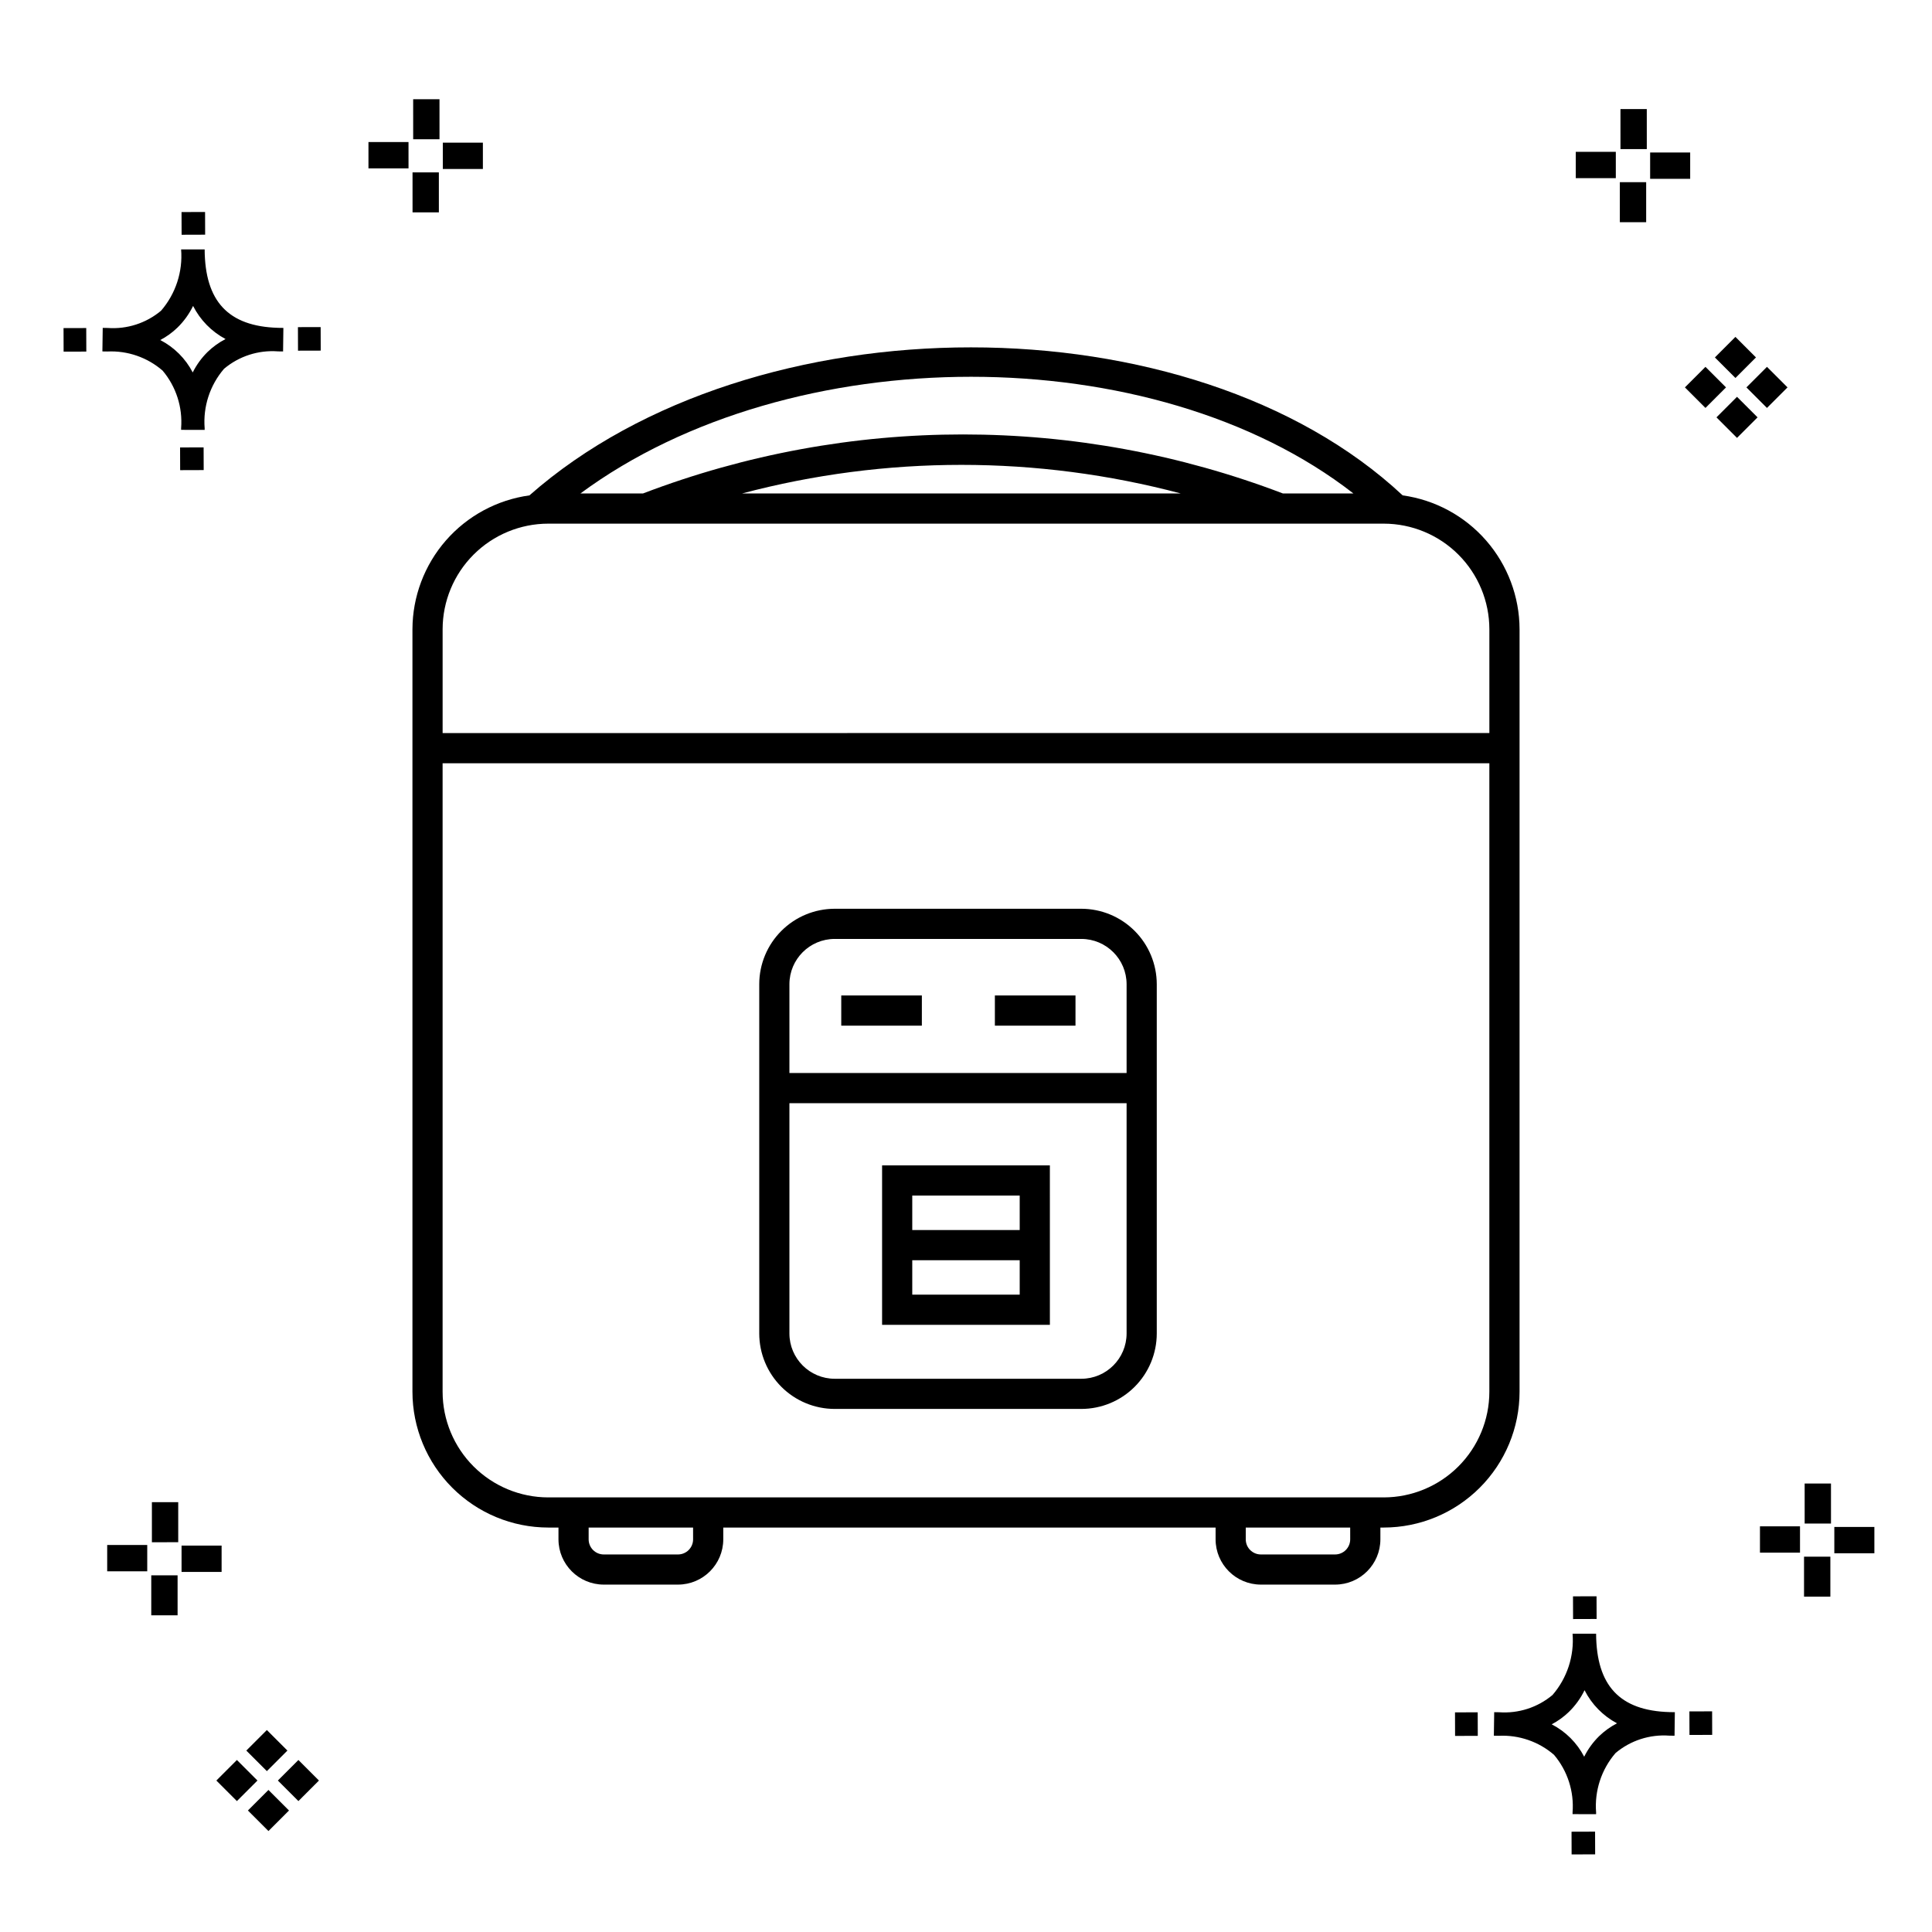
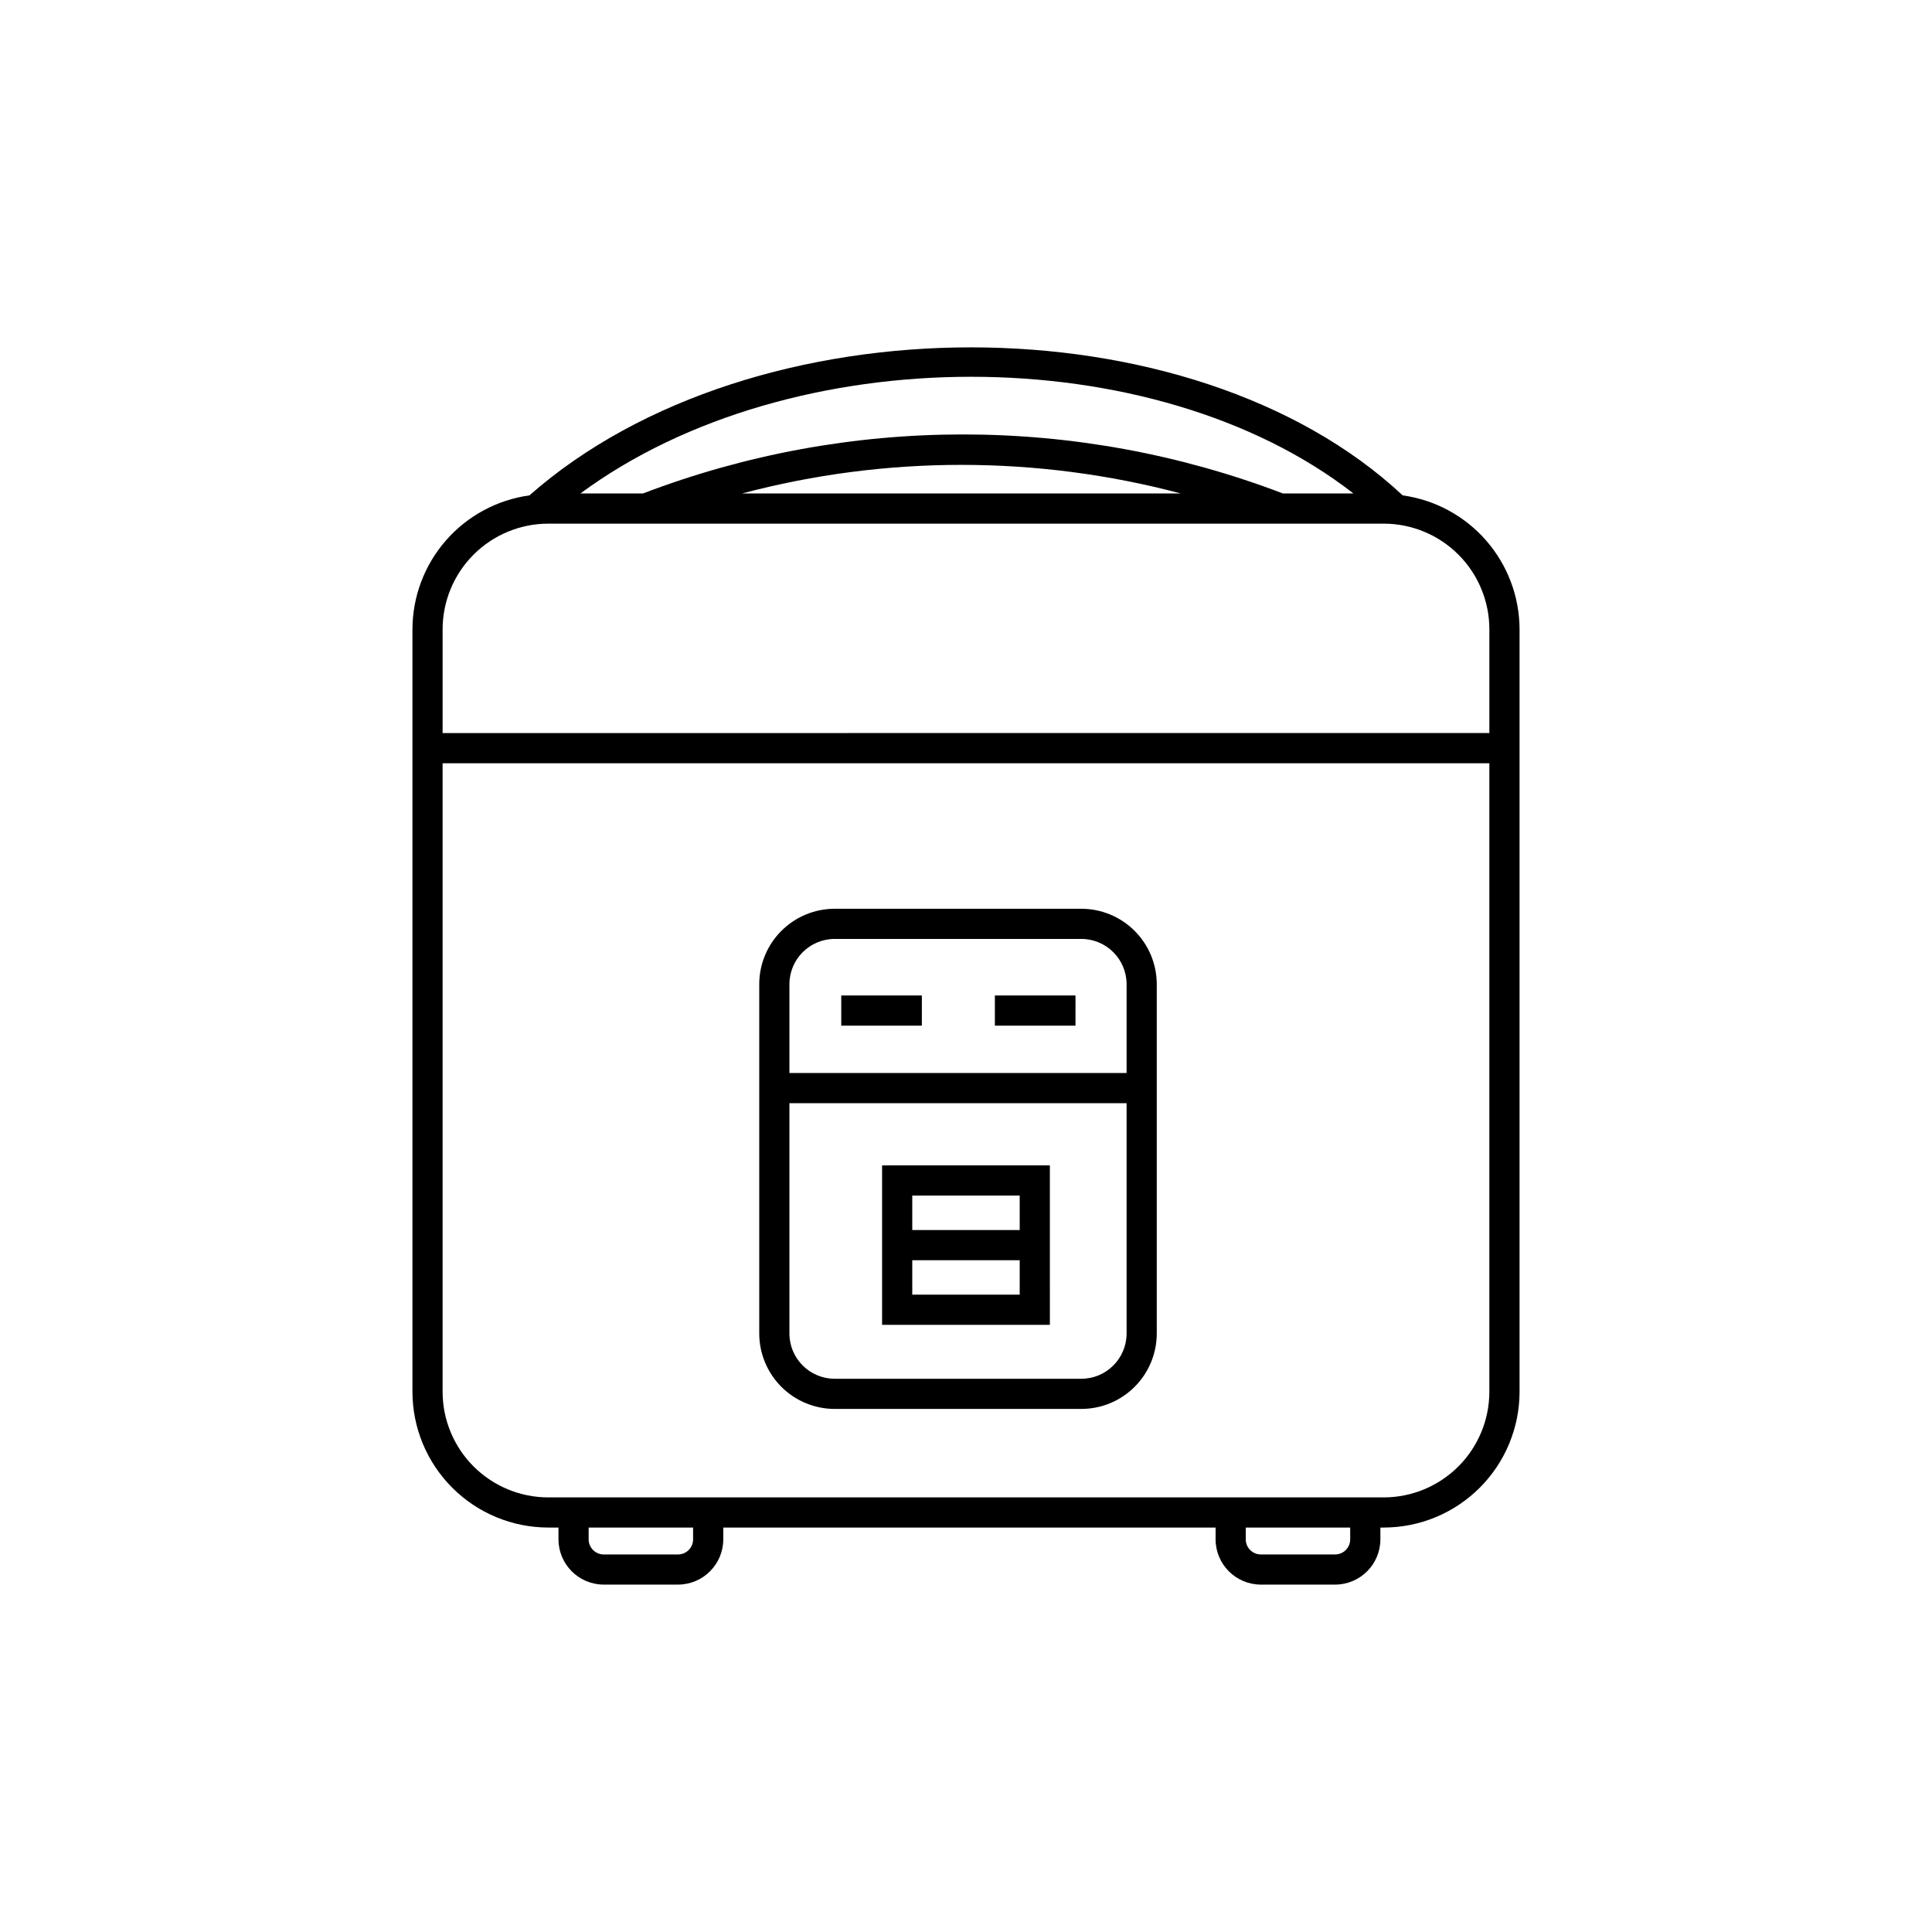
<svg xmlns="http://www.w3.org/2000/svg" fill="#000000" width="800px" height="800px" version="1.1" viewBox="144 144 512 512">
  <g>
-     <path d="m197.96 262.56 0.02 6.016-6.238 0.02-0.02-6.016zm19.738-31.68c0.434 0.023 0.93 0.008 1.402 0.02l-0.082 6.238c-0.449 0.008-0.93-0.004-1.387-0.02v-0.004c-5.172-0.379-10.285 1.277-14.254 4.617-3.746 4.352-5.598 10.023-5.141 15.75v0.449l-6.238-0.016v-0.445c0.434-5.535-1.328-11.02-4.914-15.262-4.047-3.504-9.285-5.316-14.633-5.055h-0.004c-0.434 0-0.867-0.008-1.312-0.02l0.09-6.238c0.441 0 0.879 0.008 1.309 0.02h-0.004c5.129 0.375 10.203-1.266 14.148-4.566 3.879-4.484 5.797-10.34 5.32-16.254l6.238 0.008c0.074 13.766 6.266 20.395 19.461 20.777zm-13.922 2.969h-0.004c-3.703-1.969-6.707-5.031-8.602-8.773-1.043 2.148-2.453 4.098-4.164 5.762-1.352 1.301-2.879 2.406-4.539 3.277 3.691 1.902 6.699 4.902 8.609 8.586 1.004-2.019 2.336-3.856 3.945-5.438 1.41-1.363 3.008-2.516 4.75-3.414zm-42.938-2.898 0.02 6.238 6.016-0.016-0.02-6.238zm68.137-0.273-6.019 0.016 0.02 6.238 6.019-0.016zm-30.609-24.484-0.02-6.016-6.238 0.02 0.02 6.016zm405.96 42.965 5.445 5.445-5.445 5.445-5.445-5.445zm7.941-7.941 5.445 5.445-5.445 5.445-5.445-5.445zm-16.301 0 5.445 5.445-5.445 5.445-5.445-5.445zm7.941-7.941 5.445 5.445-5.441 5.449-5.445-5.445zm-11.992-41.891h-10.613v-6.977h10.613zm-19.707-0.168h-10.613v-6.977h10.613zm8.043 11.668h-6.977v-10.602h6.977zm0.168-19.375h-6.977l-0.004-10.613h6.977zm-308.45 5.273h-10.617v-6.977h10.617zm-19.707-0.168h-10.617v-6.977h10.613zm8.043 11.664h-6.977l-0.004-10.598h6.977zm0.168-19.375h-6.977l-0.004-10.613h6.977zm300 448.52 0.02 6.016 6.238-0.02-0.02-6.016zm25.977-31.699c0.438 0.023 0.93 0.008 1.402 0.02l-0.082 6.238c-0.449 0.008-0.93-0.004-1.387-0.02-5.172-0.379-10.289 1.277-14.254 4.617-3.75 4.352-5.602 10.023-5.144 15.75v0.449l-6.238-0.016v-0.445c0.438-5.539-1.328-11.023-4.91-15.266-4.047-3.504-9.289-5.312-14.633-5.051h-0.004c-0.434 0-0.867-0.008-1.312-0.02l0.09-6.238c0.441 0 0.879 0.008 1.309 0.02h-0.004c5.129 0.371 10.203-1.266 14.145-4.566 3.879-4.484 5.797-10.34 5.32-16.254l6.238 0.008c0.074 13.762 6.266 20.395 19.461 20.773zm-13.922 2.969-0.004 0.004c-3.703-1.969-6.707-5.031-8.602-8.773-1.043 2.148-2.453 4.098-4.168 5.762-1.352 1.301-2.879 2.406-4.539 3.277 3.691 1.902 6.699 4.898 8.609 8.586 1.004-2.019 2.34-3.859 3.945-5.438 1.41-1.363 3.012-2.516 4.754-3.414zm-42.938-2.898 0.02 6.238 6.016-0.016-0.02-6.238zm68.137-0.273-6.019 0.016 0.02 6.238 6.019-0.016zm-30.609-24.48-0.02-6.016-6.238 0.02 0.02 6.016zm73.609-17.414-10.613 0.004v-6.977h10.613zm-19.707-0.164h-10.613v-6.977h10.613zm8.043 11.664h-6.977v-10.598h6.977zm0.168-19.375h-6.977l-0.004-10.613h6.977zm-414.09 70.602 5.445 5.445-5.445 5.445-5.445-5.445zm7.941-7.941 5.445 5.445-5.445 5.445-5.445-5.445zm-16.301 0 5.445 5.445-5.445 5.445-5.445-5.445zm7.941-7.941 5.445 5.445-5.445 5.445-5.445-5.445zm-11.996-41.895h-10.613v-6.973h10.613zm-19.707-0.164h-10.613v-6.977h10.613zm8.043 11.664h-6.977v-10.598h6.977zm0.168-19.375-6.977 0.004v-10.617h6.977z" />
    <path d="m515.72 275.28c-55.934-52.293-172.02-52.305-231.41-0.004v0.004c-8.578 1.184-16.438 5.426-22.137 11.945-5.695 6.519-8.848 14.879-8.871 23.535v202.07c0.008 9.539 3.805 18.688 10.551 25.434 6.746 6.746 15.895 10.543 25.434 10.551h2.715v3.125c0.008 6.621 5.375 11.988 11.996 11.996h19.68c6.621-0.008 11.988-5.375 11.996-11.996v-3.125h130.47v3.125c0.008 6.621 5.375 11.988 11.996 11.996h19.68c6.621-0.008 11.988-5.375 11.996-11.996v-3.125h0.898c9.539-0.008 18.688-3.805 25.434-10.551 6.746-6.746 10.543-15.895 10.551-25.434v-202.07c-0.023-8.652-3.172-17.004-8.863-23.523-5.688-6.519-13.543-10.766-22.113-11.957zm-13.047-0.508-18.684 0.004c-54.609-20.859-114.99-20.859-169.6 0h-16.574c55.832-41.227 151.93-41.242 204.86 0zm-45.742 0-116.29 0.004c38.105-10.109 78.188-10.109 116.29 0zm-167.64 7.996 221.42 0.004c7.422 0.008 14.535 2.961 19.781 8.207 5.246 5.246 8.199 12.363 8.207 19.781v27.504l-277.4 0.004v-27.508c0.008-7.418 2.961-14.535 8.207-19.781 5.246-5.246 12.363-8.199 19.781-8.207zm38.387 269.18c-0.004 2.207-1.793 3.996-4 4h-19.68c-2.207-0.004-3.996-1.793-4-4v-3.125h27.676zm174.14 0c-0.004 2.207-1.793 3.996-4 4h-19.68c-2.207-0.004-3.996-1.793-4-4v-3.125h27.676zm8.895-11.121h-221.43c-7.418-0.008-14.531-2.961-19.781-8.207-5.246-5.246-8.199-12.363-8.207-19.781v-166.57h277.4v166.57c-0.008 7.418-2.961 14.535-8.207 19.781-5.246 5.246-12.359 8.199-19.781 8.207zm-132.95-45.734h44.469l-0.004-42.254h-44.465zm7.996-7.996v-9.129h28.473v9.129zm28.473-26.262v9.137h-28.473v-9.137zm16.328-76.004h-65.359c-5.301 0.008-10.383 2.113-14.129 5.863-3.75 3.746-5.859 8.828-5.863 14.129v92.566c0.004 5.301 2.113 10.383 5.863 14.133 3.746 3.746 8.828 5.856 14.129 5.859h65.363c5.301-0.004 10.383-2.113 14.129-5.859 3.75-3.75 5.856-8.832 5.863-14.133v-92.566c-0.008-5.301-2.113-10.383-5.863-14.129-3.746-3.75-8.828-5.856-14.129-5.863zm-65.363 7.996h65.367c6.621 0.008 11.988 5.375 11.996 11.996v23.539h-89.355v-23.539c0.008-6.621 5.375-11.988 11.996-11.996zm65.363 116.56h-65.359c-6.621-0.008-11.988-5.375-11.996-11.996v-61.031h89.355v61.031c-0.008 6.621-5.375 11.988-11.996 11.996zm-1.543-93.582h-21.363v-7.996h21.367zm-40.715 0h-21.359v-7.996h21.363z" />
  </g>
</svg>